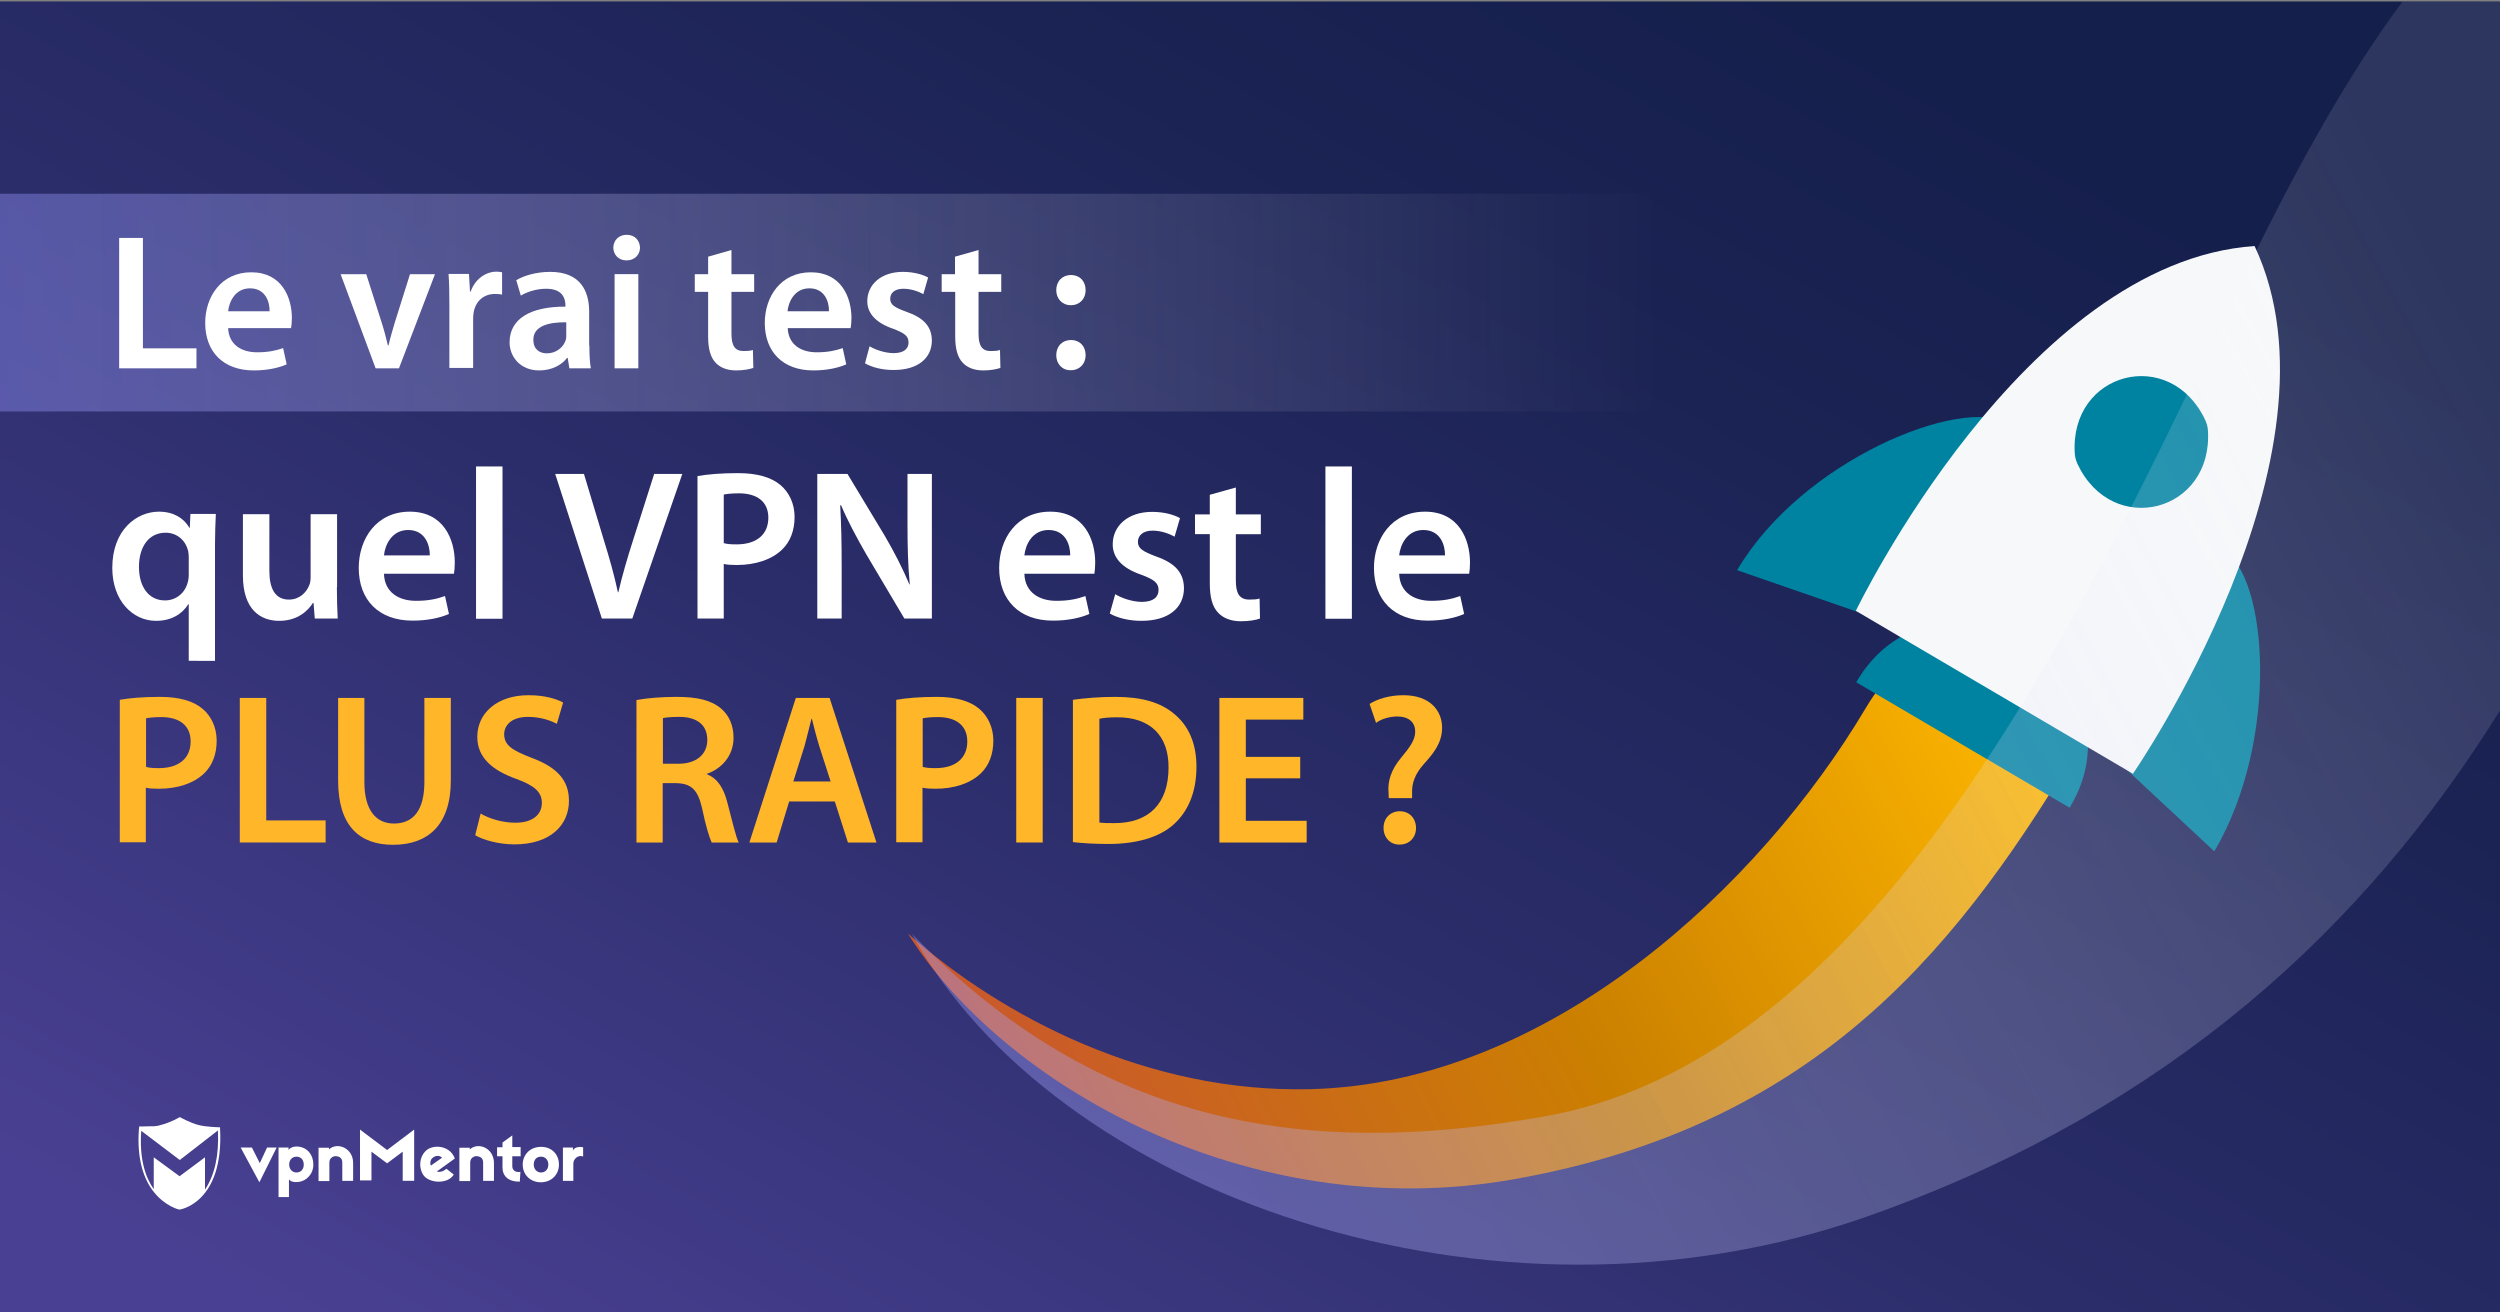
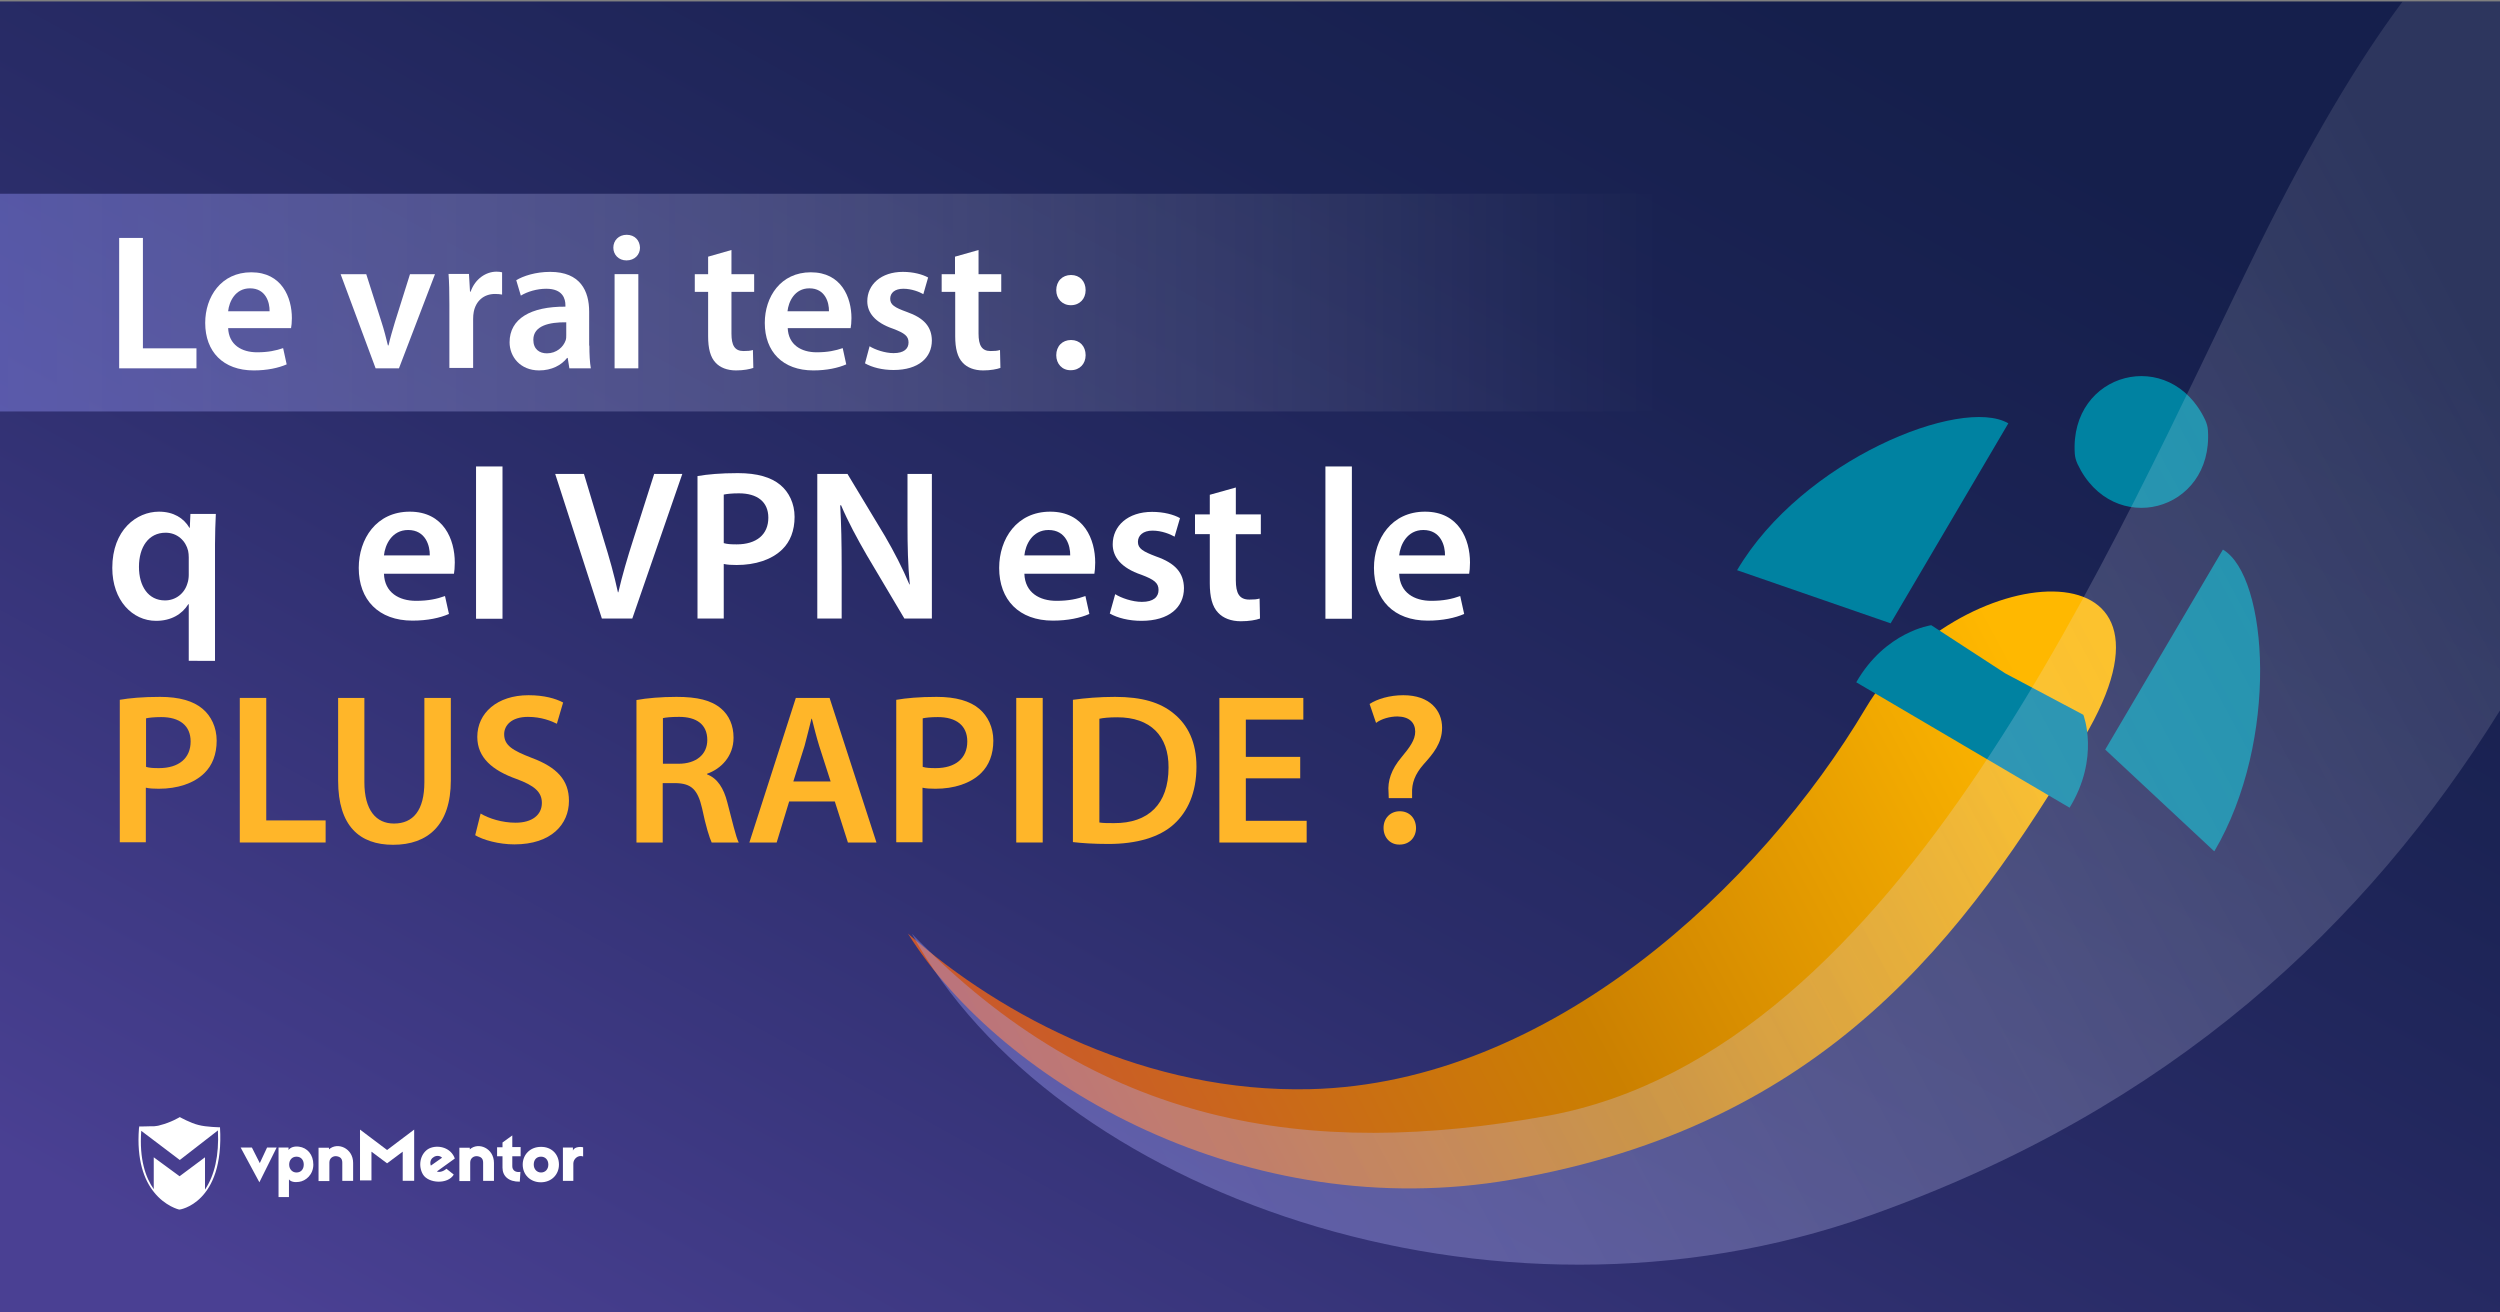
<svg xmlns="http://www.w3.org/2000/svg" version="1.1" id="Layer_1" x="0px" y="0px" viewBox="0 0 1200 630" enable-background="new 0 0 1200 630" xml:space="preserve">
  <rect x="0" y="0" width="1200" height="630" fill="#808080" stroke="none" />
  <linearGradient id="SVGID_1_" gradientUnits="userSpaceOnUse" x1="795.479" y1="668.768" x2="358.923" y2="-122.854" gradientTransform="matrix(1 0 0 -1 0 630)">
    <stop offset="0" style="stop-color:#151F4C" />
    <stop offset="0.212" style="stop-color:#1B2354" />
    <stop offset="0.543" style="stop-color:#2B2D6A" />
    <stop offset="0.949" style="stop-color:#463E8E" />
    <stop offset="1" style="stop-color:#4A4093" />
  </linearGradient>
  <rect y="0.7" fill="url(#SVGID_1_)" width="1200" height="630" />
  <g>
    <linearGradient id="SVGID_2_" gradientUnits="userSpaceOnUse" x1="921.478" y1="265.272" x2="916.916" y2="264.018" gradientTransform="matrix(1 0 0 -1 0 630)">
      <stop offset="0" style="stop-color:#161D26" />
      <stop offset="0.172" style="stop-color:#17242E" />
      <stop offset="0.441" style="stop-color:#1A3644" />
      <stop offset="0.771" style="stop-color:#205368" />
      <stop offset="1" style="stop-color:#246B85" />
    </linearGradient>
    <path fill="url(#SVGID_2_)" d="M919.2,362.9c-3.1,0-3.1,4.9,0,4.9S922.3,362.9,919.2,362.9z" />
    <linearGradient id="SVGID_3_" gradientUnits="userSpaceOnUse" x1="964.051" y1="317.481" x2="453.531" y2="43.259" gradientTransform="matrix(1 0 0 -1 0 630)">
      <stop offset="0" style="stop-color:#FFB800" />
      <stop offset="0.454" style="stop-color:#CB8000" />
      <stop offset="1" style="stop-color:#C94F36" />
    </linearGradient>
    <path fill="url(#SVGID_3_)" d="M628.9,522.8c115.1-2.8,215.9-97.5,266.7-183c42.4-71.3,162.6-82.6,104.5,14.7   C943,450.3,876,540,725.7,566.2c-126.6,22.1-244.6-45.7-289.9-118.1C481.4,488.4,551.2,524.7,628.9,522.8z" />
    <g>
      <g>
        <path fill="#0082A1" d="M907.5,299.2l56.5-96c-22.4-13.1-98.9,17.4-130.2,70.5l0,0L907.5,299.2z" />
        <path fill="#0082A1" d="M1010.5,359.8l56.5-96c21.8,12.8,27.2,91.6-4.1,144.8l-0.3-0.2L1010.5,359.8z" />
      </g>
      <path fill="#0082A1" d="M1000,343.1l-37.5-19.9L927,300.1c0,0-22,3-36,27.4l50.7,29.8l1,0.6l50.7,29.8    C1008.1,363.7,1000,343.1,1000,343.1z" />
-       <path fill="#F6F8F9" d="M1023.8,371.4c0,0,105.7-152.8,58.4-253.3c-110.8,7.5-191.4,175.1-191.4,175.1L1023.8,371.4z" />
      <path fill="#0082A1" d="M1059.8,206.5c2.6,39.4-45.8,51.9-62.6,16.2c-0.7-1.6-1.2-3.2-1.3-4.9c-2.6-39.4,45.8-51.9,62.6-16.2    C1059.2,203.1,1059.7,204.8,1059.8,206.5z" />
    </g>
    <linearGradient id="SVGID_4_" gradientUnits="userSpaceOnUse" x1="1217.001" y1="436.61" x2="438.909" y2="18.665" gradientTransform="matrix(1 0 0 -1 0 630)">
      <stop offset="0" style="stop-color:#FFFFFF;stop-opacity:0.2" />
      <stop offset="0.161" style="stop-color:#F7F7FF;stop-opacity:0.296" />
      <stop offset="0.411" style="stop-color:#E1E1FF;stop-opacity:0.447" />
      <stop offset="0.718" style="stop-color:#BDBDFF;stop-opacity:0.631" />
      <stop offset="1" style="stop-color:#9696FF;stop-opacity:0.8" />
    </linearGradient>
    <path opacity="0.5" fill="url(#SVGID_4_)" enable-background="new    " d="M1200,0.7V341c-64.1,103-157.6,191.1-302.6,242.5   c-182.3,64.7-392.2-11.6-459.7-135.3c89.6,92.8,190.4,108.2,305.1,87.4c170-31,271-274.5,341.3-417.4   c25.1-50.8,48.1-89.3,69.1-117.4L1200,0.7L1200,0.7z" />
  </g>
  <linearGradient id="SVGID_5_" gradientUnits="userSpaceOnUse" x1="0" y1="484.75" x2="797.1" y2="484.75" gradientTransform="matrix(1 0 0 -1 0 630)">
    <stop offset="0" style="stop-color:#9696FF;stop-opacity:0.8" />
    <stop offset="0.282" style="stop-color:#BDBDFF;stop-opacity:0.574" />
    <stop offset="0.589" style="stop-color:#E1E1FF;stop-opacity:0.329" />
    <stop offset="0.839" style="stop-color:#F7F7FF;stop-opacity:0.129" />
    <stop offset="1" style="stop-color:#FFFFFF;stop-opacity:0" />
  </linearGradient>
  <rect y="93" opacity="0.5" fill="url(#SVGID_5_)" enable-background="new    " width="797.1" height="104.5" />
  <g>
    <g>
      <path fill="#FFFFFF" d="M124.5,567.5l-9-16.7h5.4l3.8,7.5l3.5-7.5h4.6L124.5,567.5z" />
      <path fill="#FFFFFF" d="M150.4,559c0,4.8-3.6,7.9-6.9,8.3c-2,0.3-3.9,0-4.8-1.2v8.5h-5v-23.8h4.8v1.2c0.9-1.3,2.8-1.9,5-1.6    C147.5,550.9,150.4,554.2,150.4,559z M138.8,559c0,2.2,1.5,3.8,3.5,3.8c2.2,0,3.5-1.6,3.5-3.8s-1.3-3.8-3.5-3.8    C140.2,555.2,138.8,556.8,138.8,559z" />
      <path fill="#FFFFFF" d="M169.5,558.2v8.6h-5.2v-8.7c0-1.9-0.9-2.8-2.6-3.1c-1.7-0.3-3.6,0.8-3.6,3v8.9h-5.2v-16h5v0.8    C162,548,169.5,551.1,169.5,558.2z" />
      <path fill="#FFFFFF" d="M198.8,566.8h-5.5v-14l-7.5,5.6l-7.5-5.6v13.8h-5.5v-24.4l13,9.8l13-9.8V566.8L198.8,566.8z" />
      <path fill="#FFFFFF" d="M217.5,554.4c0.3,0.4,0.7,1.3,0.8,1.7l-8.6,6.2c1.1,0.5,3,0.1,4.6-1.3l3.5,2.8c-2.8,4.8-12.2,4.3-14.8-0.1    c-2.3-3.9-1.5-9.5,2.4-12.1C208.8,549.5,214.8,550.1,217.5,554.4z M206.8,559.5l5.4-3.8c-1.2-1.2-3.1-1.1-4.3-0.1    C206.8,556.3,206.2,557.9,206.8,559.5z" />
      <path fill="#FFFFFF" d="M249.9,555h-4v4.8c0,1.9,1.5,3.1,3.9,2.7l-0.3,4.7c-5.4,0.1-8.3-2.7-8.3-6.7V555h-2.6v-4.3h2.6v-2.3    l4.7-3.4v5.6h4C249.9,550.6,249.9,555,249.9,555z" />
      <path fill="#FFFFFF" d="M268.3,559c0,4.8-3.6,8.5-8.7,8.5c-5,0-8.7-3.6-8.7-8.5c0-4.8,3.6-8.5,8.7-8.5    C264.7,550.4,268.3,554,268.3,559z M256.2,559c0,2.2,1.5,3.8,3.5,3.8s3.5-1.5,3.5-3.8s-1.5-3.8-3.5-3.8    C257.5,555.2,256.2,556.7,256.2,559z" />
      <path fill="#FFFFFF" d="M279.9,550.7v4.4c-2.4-0.9-4.7,1.2-4.7,3.4v8.3h-5v-16h4.8v1.5C275.8,550.1,279.5,550.5,279.9,550.7z" />
      <path fill="#FFFFFF" d="M237.1,558.2v8.6h-5.2v-8.7c0-1.9-0.9-2.8-2.6-3.1c-1.7-0.3-3.6,0.8-3.6,3v8.9h-5.2v-16h5v0.8    C229.6,548,237.1,551.1,237.1,558.2z" />
      <path fill="#FFFFFF" d="M105.6,541.1c0,0-6.6-0.1-10.3-1.1c-3.8-0.9-9-3.8-9-3.8l0,0l0,0c0,0-4.2,2.6-9.5,3.9    c-0.8,0.3-1.9,0.4-2.8,0.5c0,0,0,0-0.1,0c-0.3,0-0.4,0-0.7,0c-0.1,0-0.1,0-0.3,0c-0.1,0-0.3,0-0.4,0c-2.3,0.1-4.6,0.1-5.4,0.1    c-0.1,0-0.3,0-0.3,0l0,0l0,0c0,0.3,0,0.7-0.1,0.9l0,0c-1.2,15.3,2.6,24.9,7.1,30.5l0,0c5.5,7,12.2,8.5,12.2,8.5l0,0l0,0    C85.9,580.8,107.8,577.7,105.6,541.1z M98.4,571v-15.5l-12.2,9.1l-12.4-9.1v15.3c-3.9-5.5-7-14.4-6-28l18.5,14l18.3-14.2    C105.2,554.6,103,564.2,98.4,571z" />
    </g>
  </g>
  <g>
    <path fill="#FFFFFF" d="M57.2,114.2h11.4v53h25.7v9.6H57.2V114.2z" />
    <path fill="#FFFFFF" d="M109.5,157.4c0.3,8.2,6.6,11.7,13.9,11.7c5.3,0,9-0.8,12.5-2l1.7,7.8c-3.9,1.7-9.3,2.9-15.8,2.9   c-14.7,0-23.3-9-23.3-22.8c0-12.5,7.6-24.3,22.1-24.3c14.7,0,19.5,12.1,19.5,22c0,2.1-0.2,3.8-0.4,4.8H109.5z M129.4,149.4   c0.1-4.2-1.8-11-9.4-11c-7.1,0-10,6.4-10.5,11H129.4z" />
    <path fill="#FFFFFF" d="M175.8,131.6l7.3,22.9c1.3,4,2.2,7.6,3.1,11.3h0.3c0.8-3.7,1.9-7.2,3.1-11.3l7.2-22.9h12l-17.3,45.2h-11.2   l-16.8-45.2H175.8z" />
    <path fill="#FFFFFF" d="M215.7,146.1c0-6.1-0.1-10.6-0.4-14.6h9.8l0.5,8.5h0.3c2.2-6.3,7.5-9.6,12.4-9.6c1.1,0,1.8,0.1,2.7,0.3   v10.7c-1-0.2-2-0.3-3.4-0.3c-5.4,0-9.2,3.4-10.2,8.6c-0.2,1-0.3,2.2-0.3,3.4v23.5h-11.4V146.1z" />
    <path fill="#FFFFFF" d="M282.9,165.9c0,4.1,0.2,8.1,0.7,10.9h-10.3l-0.8-5h-0.3c-2.7,3.5-7.4,6-13.4,6c-9.1,0-14.2-6.6-14.2-13.5   c0-11.3,10.1-17.2,26.8-17.1v-0.7c0-3-1.2-7.9-9.2-7.9c-4.5,0-9.1,1.4-12.2,3.3l-2.2-7.4c3.3-2,9.2-4,16.3-4   c14.5,0,18.7,9.2,18.7,19.1V165.9z M271.8,154.7c-8.1-0.1-15.8,1.6-15.8,8.4c0,4.5,2.9,6.5,6.5,6.5c4.6,0,7.9-3,9-6.2   c0.3-0.8,0.3-1.7,0.3-2.5V154.7z" />
    <path fill="#FFFFFF" d="M307.2,118.9c0,3.3-2.5,6.1-6.5,6.1c-3.8,0-6.3-2.8-6.3-6.1c0-3.5,2.6-6.2,6.4-6.2   C304.7,112.7,307.1,115.4,307.2,118.9z M295,176.8v-45.2h11.4v45.2H295z" />
    <path fill="#FFFFFF" d="M351.1,120v11.6h10.9v8.5h-10.9v20c0,5.6,1.5,8.4,5.8,8.4c2,0,3.2-0.1,4.5-0.5l0.2,8.6   c-1.7,0.6-4.7,1.2-8.3,1.2c-4.3,0-7.7-1.4-9.8-3.7c-2.5-2.6-3.6-6.8-3.6-12.7v-21.3h-6.4v-8.5h6.4v-8.4L351.1,120z" />
    <path fill="#FFFFFF" d="M378.1,157.4c0.3,8.2,6.6,11.7,13.9,11.7c5.3,0,9-0.8,12.5-2l1.7,7.8c-3.9,1.7-9.3,2.9-15.8,2.9   c-14.7,0-23.3-9-23.3-22.8c0-12.5,7.6-24.3,22.1-24.3c14.7,0,19.5,12.1,19.5,22c0,2.1-0.2,3.8-0.4,4.8H378.1z M397.9,149.4   c0.1-4.2-1.8-11-9.4-11c-7.1,0-10,6.4-10.5,11H397.9z" />
    <path fill="#FFFFFF" d="M417.4,166.2c2.5,1.6,7.4,3.3,11.5,3.3c5,0,7.2-2.1,7.2-5.1c0-3.1-1.9-4.5-7.4-6.6   c-8.8-3-12.4-7.8-12.4-13.2c0-8,6.6-14.1,17.1-14.1c5,0,9.4,1.2,12.1,2.7l-2.3,8c-1.9-1.1-5.6-2.6-9.6-2.6c-4.1,0-6.3,2-6.3,4.8   c0,2.9,2.1,4.2,7.9,6.3c8.3,2.9,12,7.1,12.1,13.7c0,8.3-6.4,14.2-18.4,14.2c-5.5,0-10.4-1.3-13.7-3.2L417.4,166.2z" />
    <path fill="#FFFFFF" d="M469.7,120v11.6h10.9v8.5h-10.9v20c0,5.6,1.5,8.4,5.8,8.4c2,0,3.2-0.1,4.5-0.5l0.2,8.6   c-1.7,0.6-4.7,1.2-8.3,1.2c-4.3,0-7.7-1.4-9.8-3.7c-2.5-2.6-3.6-6.8-3.6-12.7v-21.3H452v-8.5h6.4v-8.4L469.7,120z" />
    <path fill="#FFFFFF" d="M507,139.3c0-4.3,2.9-7.3,7.1-7.3c4.2,0,7,3,7,7.3c0,4.1-2.8,7.2-7.1,7.2C509.8,146.5,507,143.3,507,139.3z    M507,170.5c0-4.3,2.9-7.3,7.1-7.3c4.2,0,7,3,7,7.3c0,4.1-2.8,7.2-7.1,7.2C509.8,177.8,507,174.6,507,170.5z" />
  </g>
  <g>
    <path fill="#FFFFFF" d="M90.6,290h-0.2c-3,4.8-8.2,8-15.5,8c-11.3,0-21-9.8-21-25.4c0-18.3,11.7-27,22.4-27c7,0,11.9,3.1,14.6,7.7   l0.2,0.1l0.3-6.7h12.2c-0.2,4.5-0.4,9.3-0.4,14.5v56H90.6V290z M90.6,267.5c0-1-0.1-2.2-0.3-3.1c-1.1-4.7-5.1-8.7-10.8-8.7   c-8.2,0-12.8,6.9-12.8,16.4c0,9.2,4.4,16.1,12.5,16.1c5.1,0,9.4-3.3,10.8-8.3c0.4-1.1,0.6-2.7,0.6-3.9V267.5z" />
-     <path fill="#FFFFFF" d="M161.7,281.9c0,6,0.2,10.9,0.4,15h-11l-0.6-7.5h-0.3c-2.2,3.5-7.1,8.6-16.2,8.6s-17.4-5.5-17.4-21.8v-29.4   h12.7v27.3c0,8.3,2.7,13.7,9.4,13.7c5.1,0,8.4-3.5,9.7-6.8c0.5-1,0.7-2.5,0.7-3.9v-30.3h12.7V281.9z" />
    <path fill="#FFFFFF" d="M184.3,275.4c0.3,9.1,7.3,13,15.4,13c5.9,0,10-0.9,13.9-2.3l1.9,8.6c-4.3,1.9-10.3,3.2-17.5,3.2   c-16.3,0-25.8-10-25.8-25.3c0-13.9,8.4-27,24.5-27c16.3,0,21.6,13.4,21.6,24.4c0,2.4-0.2,4.2-0.4,5.4H184.3z M206.3,266.6   c0.1-4.6-2-12.2-10.4-12.2c-7.8,0-11.1,7.1-11.6,12.2H206.3z" />
    <path fill="#FFFFFF" d="M228.5,223.9h12.7v73.1h-12.7V223.9z" />
    <path fill="#FFFFFF" d="M288.9,296.9l-22.4-69.4h13.8l9.5,31.6c2.7,8.7,5,16.8,6.8,25.2h0.2c1.9-8.2,4.4-16.7,7.1-25.1l10.1-31.7   h13.5l-24,69.4H288.9z" />
    <path fill="#FFFFFF" d="M334.9,228.5c4.6-0.8,10.9-1.4,19.3-1.4c9.3,0,16,2,20.4,5.7c4.1,3.4,6.8,8.9,6.8,15.3   c0,6.6-2.1,11.9-5.9,15.6c-5.1,5-13,7.5-21.9,7.5c-2.4,0-4.4-0.1-6.2-0.5v26.2h-12.6V228.5z M347.4,260.7c1.6,0.5,3.6,0.6,6.2,0.6   c9.5,0,15.2-4.7,15.2-12.8c0-7.7-5.4-11.7-14.1-11.7c-3.5,0-6,0.3-7.3,0.6V260.7z" />
    <path fill="#FFFFFF" d="M392.3,296.9v-69.4h14.5l17.9,29.7c4.5,7.7,8.6,15.7,11.8,23.3h0.2c-0.9-9.3-1.1-18.2-1.1-28.8v-24.2h11.7   v69.4h-13.2L416,266.4c-4.4-7.6-9-16.1-12.3-23.9l-0.4,0.1c0.5,9,0.7,18.1,0.7,29.5v24.8H392.3z" />
    <path fill="#FFFFFF" d="M491.7,275.4c0.3,9.1,7.3,13,15.4,13c5.9,0,10-0.9,13.9-2.3l1.9,8.6c-4.3,1.9-10.3,3.2-17.5,3.2   c-16.3,0-25.8-10-25.8-25.3c0-13.9,8.4-27,24.5-27c16.3,0,21.6,13.4,21.6,24.4c0,2.4-0.2,4.2-0.4,5.4H491.7z M513.7,266.6   c0.1-4.6-2-12.2-10.4-12.2c-7.8,0-11.1,7.1-11.6,12.2H513.7z" />
    <path fill="#FFFFFF" d="M535.3,285.2c2.8,1.8,8.2,3.7,12.8,3.7c5.6,0,8-2.4,8-5.7c0-3.4-2.1-5-8.2-7.3c-9.8-3.3-13.8-8.6-13.8-14.6   c0-8.9,7.3-15.6,18.9-15.6c5.6,0,10.4,1.3,13.4,3l-2.6,8.9c-2.1-1.2-6.2-2.9-10.6-2.9c-4.5,0-7,2.3-7,5.4c0,3.2,2.4,4.6,8.7,7   c9.2,3.2,13.3,7.8,13.4,15.2c0,9.2-7.1,15.7-20.4,15.7c-6.1,0-11.5-1.4-15.2-3.5L535.3,285.2z" />
    <path fill="#FFFFFF" d="M593.2,234v12.9h12v9.5h-12v22.1c0,6.2,1.6,9.3,6.5,9.3c2.3,0,3.5-0.1,4.9-0.5l0.2,9.6   c-1.9,0.7-5.2,1.3-9.2,1.3c-4.7,0-8.5-1.5-10.9-4.1c-2.8-2.9-4-7.5-4-14.1v-23.6h-7.1v-9.5h7.1v-9.4L593.2,234z" />
    <path fill="#FFFFFF" d="M636.2,223.9h12.7v73.1h-12.7V223.9z" />
    <path fill="#FFFFFF" d="M671.6,275.4c0.3,9.1,7.3,13,15.4,13c5.9,0,10-0.9,13.9-2.3l1.9,8.6c-4.3,1.9-10.3,3.2-17.5,3.2   c-16.3,0-25.8-10-25.8-25.3c0-13.9,8.4-27,24.5-27c16.3,0,21.6,13.4,21.6,24.4c0,2.4-0.2,4.2-0.4,5.4H671.6z M693.6,266.6   c0.1-4.6-2-12.2-10.4-12.2c-7.8,0-11.1,7.1-11.6,12.2H693.6z" />
  </g>
  <g>
    <path fill="#FFB629" d="M57.5,335.9c4.6-0.8,10.9-1.4,19.3-1.4c9.3,0,16,2,20.4,5.7c4.1,3.4,6.8,8.9,6.8,15.3   c0,6.6-2.1,11.9-5.9,15.6c-5.1,5-13,7.5-21.9,7.5c-2.4,0-4.4-0.1-6.2-0.5v26.2H57.5V335.9z M70.1,368.1c1.6,0.5,3.6,0.6,6.2,0.6   c9.5,0,15.2-4.7,15.2-12.8c0-7.7-5.4-11.7-14.1-11.7c-3.5,0-6,0.3-7.3,0.6V368.1z" />
    <path fill="#FFB629" d="M115.1,335h12.7v58.8h28.5v10.6h-41.2V335z" />
    <path fill="#FFB629" d="M174.9,335v40.4c0,13.6,5.7,19.9,14.2,19.9c9.2,0,14.6-6.3,14.6-19.9V335h12.7v39.6   c0,21.4-11,30.9-27.7,30.9c-16.1,0-26.4-9-26.4-30.8V335H174.9z" />
    <path fill="#FFB629" d="M230.7,390.5c4,2.4,10.3,4.4,16.8,4.4c8,0,12.6-3.8,12.6-9.5c0-5.2-3.5-8.3-12.2-11.5   c-11.5-4.1-18.8-10.2-18.8-20.2c0-11.4,9.5-20,24.6-20c7.5,0,13,1.6,16.6,3.5l-3,10.2c-2.6-1.3-7.4-3.3-13.9-3.3   c-8,0-11.4,4.2-11.4,8.3c0,5.4,4,7.8,13.3,11.4c12,4.5,17.8,10.6,17.8,20.6c0,11.2-8.4,20.9-26.2,20.9c-7.4,0-15-2.1-18.8-4.4   L230.7,390.5z" />
    <path fill="#FFB629" d="M305.6,336c4.8-0.9,11.8-1.5,19.1-1.5c10,0,16.7,1.6,21.4,5.6c3.8,3.2,6,8,6,14c0,9-6.1,15-12.7,17.3v0.3   c5,1.9,8,6.7,9.7,13.4c2.3,8.6,4.1,16.7,5.5,19.3h-13c-1-2.1-2.8-7.7-4.6-16.4c-2.1-9.1-5.2-11.9-12.5-12.1h-6.4v28.5h-12.6V336z    M318.2,366.6h7.5c8.5,0,13.8-4.5,13.8-11.4c0-7.5-5.2-11.1-13.5-11.1c-4,0-6.6,0.3-7.8,0.6V366.6z" />
    <path fill="#FFB629" d="M378.8,384.7l-6,19.7h-13.1L382,335h16.2l22.5,69.4H407l-6.3-19.7H378.8z M398.7,375.1l-5.5-17.1   c-1.3-4.2-2.5-9-3.5-13h-0.2c-1,4-2.2,8.9-3.3,13l-5.4,17.1H398.7z" />
    <path fill="#FFB629" d="M430.3,335.9c4.6-0.8,10.9-1.4,19.3-1.4c9.3,0,16,2,20.4,5.7c4.1,3.4,6.8,8.9,6.8,15.3   c0,6.6-2.1,11.9-5.9,15.6c-5.1,5-13,7.5-21.9,7.5c-2.4,0-4.4-0.1-6.2-0.5v26.2h-12.6V335.9z M442.9,368.1c1.6,0.5,3.6,0.6,6.2,0.6   c9.5,0,15.2-4.7,15.2-12.8c0-7.7-5.4-11.7-14.1-11.7c-3.5,0-6,0.3-7.3,0.6V368.1z" />
    <path fill="#FFB629" d="M500.5,335v69.4h-12.7V335H500.5z" />
    <path fill="#FFB629" d="M515,335.9c5.7-0.8,12.7-1.4,20.2-1.4c13,0,21.8,2.7,28.2,8c6.8,5.5,10.9,13.8,10.9,25.5   c0,12.5-4.2,21.6-10.8,27.6c-6.9,6.3-17.9,9.5-31.4,9.5c-7.3,0-12.9-0.4-17.1-0.9V335.9z M527.7,394.8c1.7,0.3,4.4,0.3,7,0.3   c16.5,0.1,26.2-9.1,26.2-26.7c0.1-15.2-8.7-24.1-24.6-24.1c-4,0-6.8,0.3-8.6,0.7V394.8z" />
    <path fill="#FFB629" d="M624.1,373.6H598v20.4h29.2v10.4h-41.9V335h40.3v10.4H598v17.9h26.1V373.6z" />
    <path fill="#FFB629" d="M666.6,383.1l-0.1-2.7c-0.5-5.5,1.3-11.1,6.2-16.9c3.9-4.7,6.6-8.3,6.6-12.3c0-4.3-2.8-7.2-8.5-7.3   c-3.6,0-7.7,1.1-10.3,3.1l-3.1-9.1c3.7-2.4,9.6-4.2,16.2-4.2c12.8,0,18.6,7.4,18.6,15.6c0,7.5-4.4,12.6-8.9,17.6   c-4.1,4.7-5.7,9-5.5,13.9v2.3H666.6z M664.1,397.4c0-4.7,3.3-8,7.8-8c4.6,0,7.7,3.3,7.8,8c0,4.5-3.1,8-7.9,8   C667.3,405.5,664.1,402,664.1,397.4z" />
  </g>
</svg>